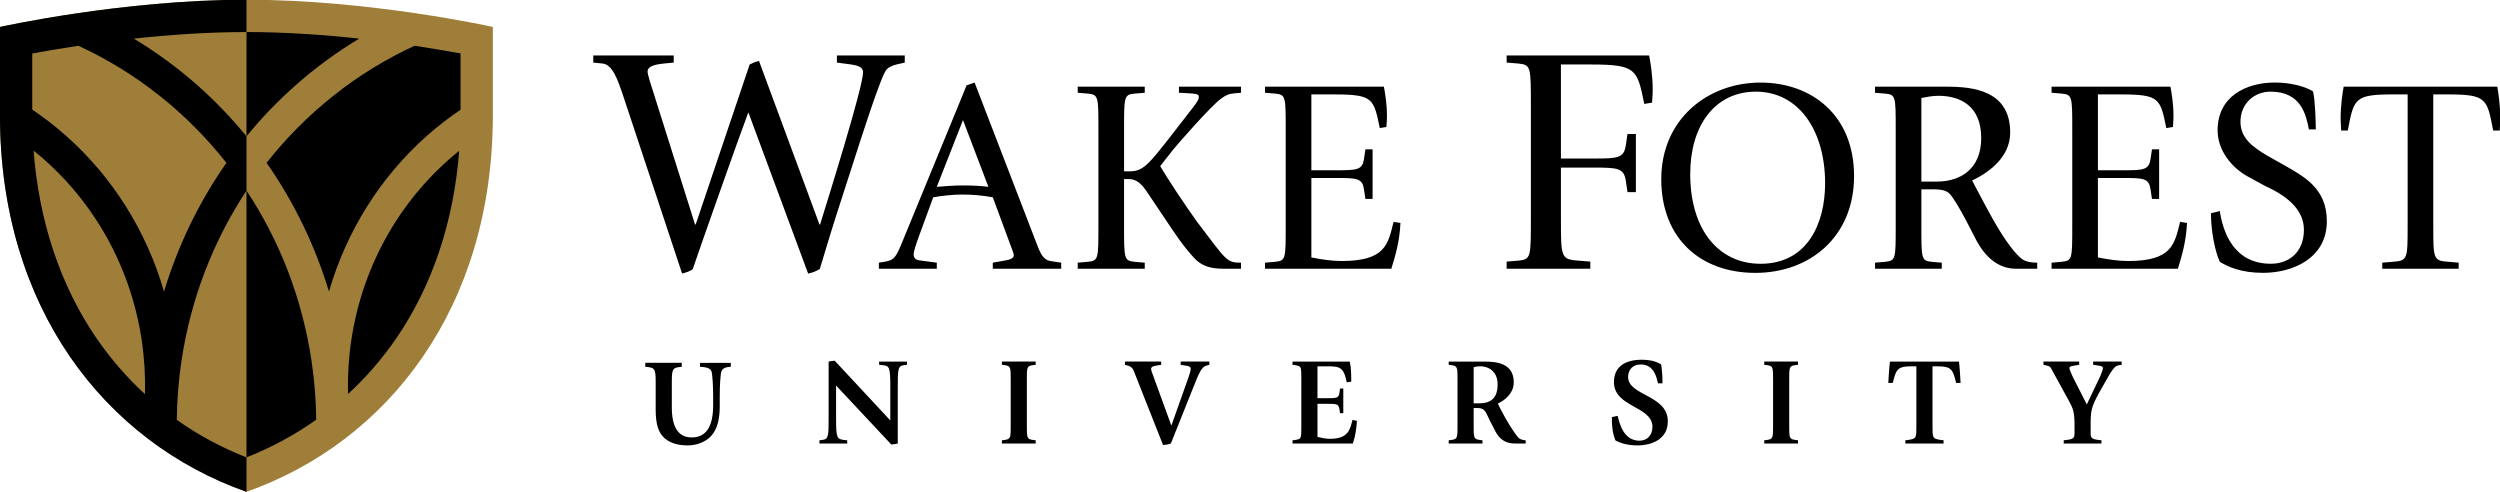
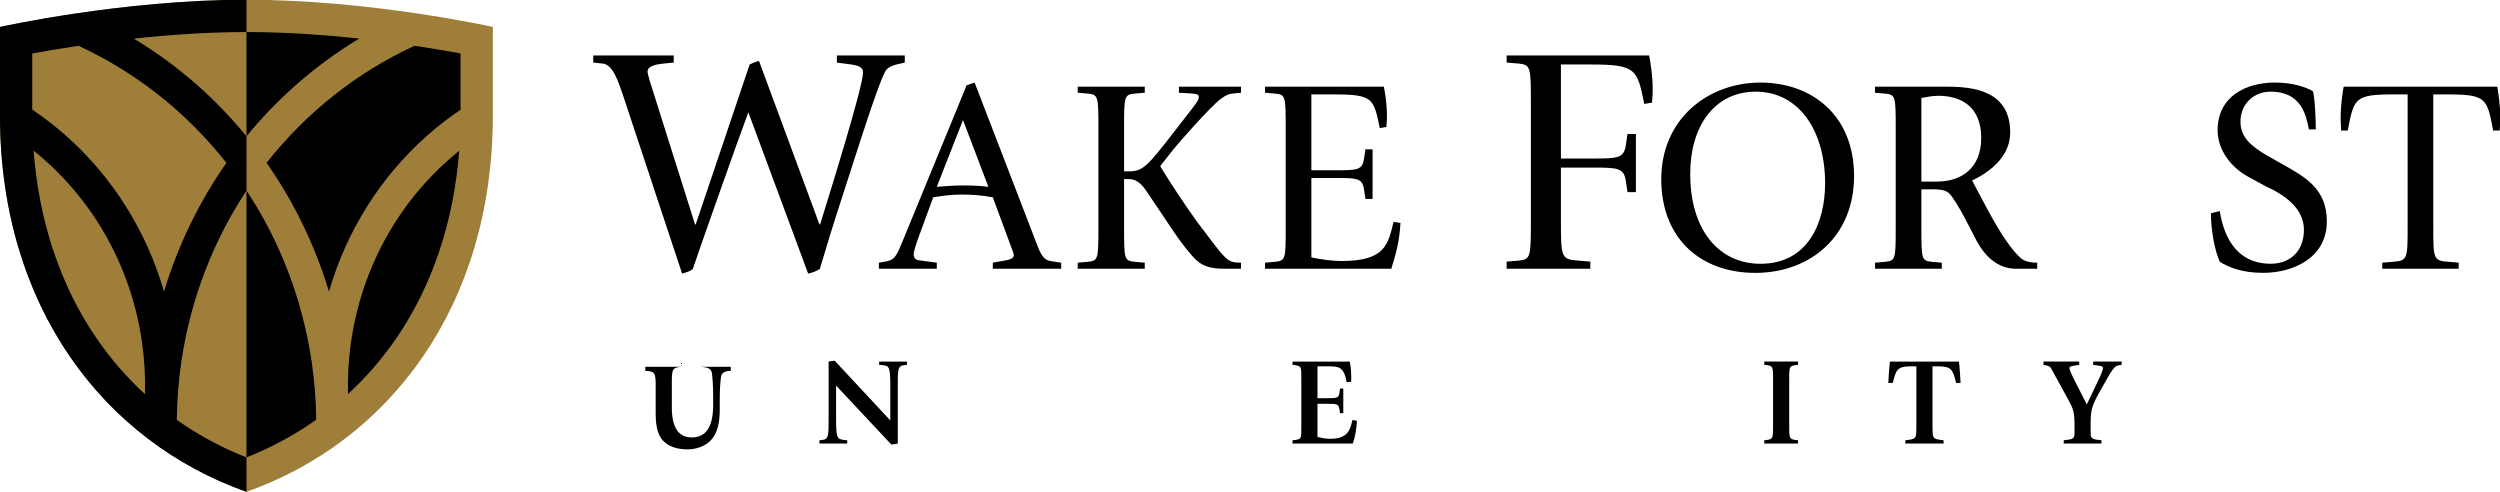
<svg xmlns="http://www.w3.org/2000/svg" xml:space="preserve" height="73.801" viewBox="0 0 375 73.801" width="375" version="1.1">
  <g transform="matrix(1.25 0 0 -1.25 -194.43 531.7)">
    <g style="" transform="matrix(.491 0 0 .491 155.54 201.51)">
      <path d="m60.25 335.71c34.636 12.241 60.209 45.094 60.209 92.079 0 14.566-0.005 21.534-0.005 21.534s-29.83 6.649-60.203 6.649-60.251-6.65-60.251-6.65v-21.534c0-46.985 25.592-79.838 60.25-92.079" fill="#9e7e38" />
      <g style="">
        <g style="">
          <path d="m152.11 433.11c-1.107 3.162-2.373 7.03-4.819 7.266l-2.29 0.236v1.74h19.664v-1.74l-2.449-0.236c-1.262-0.158-3.946-0.394-3.946-1.974 0-0.634 0.949-3.633 1.343-4.818l10.264-32.537h0.158l13.19 39.093c0.79 0.394 1.26 0.634 2.287 0.865l14.774-39.958h0.154c1.502 4.892 10.502 33.486 10.502 37.197 0 1.341-1.421 1.661-2.842 1.896l-3.553 0.472v1.74h16.586v-1.74l-2.053-0.472c-0.87-0.235-1.737-0.555-2.37-1.185-1.345-1.345-6.635-18.086-7.739-21.478l-4.585-14.217c-2.047-6.401-3.549-11.692-4.025-13.113-1.186-0.633-1.502-0.79-2.842-1.103l-14.613 39.407c-2.054-5.369-12.16-34.041-13.583-38.303-0.63-0.551-1.501-0.79-2.606-1.103l-14.609 44.067" />
          <path d="m228.96 410.25c2.025 0.134 4.114 0.337 6.137 0.337 2.156 0 4.314-0.066 6.474-0.337l-6.205 16.314-6.405-16.314zm-14.156-18.542 1.28 0.209c2.566 0.399 2.901 1.138 4.519 5.05l14.019 34.11c0.542 1.35 1.08 2.698 1.618 3.978l1.958 0.674 15.036-39.029c1.007-2.7 1.683-4.246 3.435-4.586l2.696-0.406v-1.481h-16.717v1.481l3.033 0.542c1.215 0.204 2.089 0.537 2.089 1.282 0 0.468-0.268 0.941-0.406 1.413l-4.716 12.739c-2.491 0.473-4.985 0.674-7.483 0.674-2.357 0-4.716-0.267-7.081-0.674l-3.433-9.367c-0.81-2.155-1.349-3.978-1.349-4.517 0-1.282 0.875-1.485 1.618-1.551l4.042-0.542v-1.481h-14.156v1.481" />
          <path d="m263.4 391.71 2.431 0.209c2.627 0.268 2.627 0.602 2.627 8.83v23.458c0 8.222 0 8.56-2.627 8.831l-2.431 0.2v1.485h16.385v-1.485l-2.429-0.2c-2.628-0.271-2.628-0.609-2.628-8.831v-10.178h1.21c3.375 0 4.521 1.277 10.792 9.367l4.446 5.731c1.822 2.292 1.822 2.694 1.822 3.1 0 0.74-0.74 0.74-2.358 0.878l-2.497 0.134v1.485h15.168v-1.485l-1.551-0.134c-1.548-0.137-2.158-0.471-3.37-1.349-2.427-1.754-10.449-10.921-11.596-12.336l-3.235-4.114c1.689-2.895 6.134-9.636 8.967-13.547 7.279-9.572 7.213-10.049 10.784-10.049v-1.481h-4.179c-3.238 0-5.457 0.606-7.344 2.7-2.77 3.031-4.788 6.132-6.539 8.76l-5.123 7.619c-1.618 2.356-2.968 2.83-4.252 2.83h-1.145v-11.389c0-8.228 0-8.562 2.628-8.83l2.429-0.209v-1.481h-16.385v1.481" />
          <path d="m309.18 391.71 2.427 0.209c2.628 0.268 2.628 0.602 2.628 8.83v23.458c0 8.222 0 8.56-2.628 8.831l-2.427 0.2v1.485h29.05c0.272-1.485 0.747-4.048 0.747-7.147 0-1.553-0.137-2.09-0.137-2.696l-1.618-0.27c-1.479 7.21-1.618 8.223-11.122 8.223h-5.594v-18.538h5.999c5.256 0 6.473 0.067 6.875 2.832l0.337 2.292h1.753v-12.136h-1.753l-0.337 2.295c-0.402 2.762-1.618 2.832-6.875 2.832h-5.999v-19.418c2.426-0.472 4.921-0.876 7.349-0.876 10.716 0 11.392 4.049 12.74 9.573l1.684-0.267c-0.204-4.315-1.08-7.485-2.228-11.192h-30.872v1.481" />
          <path d="m368.23 391.97 2.844 0.235c3.079 0.316 3.079 0.712 3.079 10.348v27.484c0 9.631 0 10.025-3.079 10.343l-2.844 0.236v1.74h34.827c0.319-1.74 0.871-4.742 0.871-8.373 0-1.817-0.161-2.448-0.161-3.159l-1.899-0.316c-1.731 8.451-1.892 9.636-13.026 9.636h-7.344v-22.981h7.817c6.162 0 7.58 0.076 8.058 3.315l0.394 2.685h2.054v-14.217h-2.054l-0.394 2.685c-0.478 3.239-1.897 3.317-8.058 3.317h-7.817v-12.396c0-9.636 0-10.032 4.342-10.348l2.842-0.235v-1.74h-20.453v1.74" />
          <path d="m430.29 391.44c11.457 0 15.774 9.843 15.774 19.683 0 12.74-6.338 22.381-16.925 22.381-10.108 0-16.042-8.428-16.042-20.09 0-13.753 7.012-21.974 17.192-21.974zm-24.27 20.694c0 14.56 11.256 23.593 24.27 23.593 12.403 0 22.85-7.887 22.85-22.85 0-14.831-10.788-23.662-24.134-23.662-13.345 0-22.986 8.359-22.986 22.919" />
          <path d="m469.59 411.53h3.839c5.666 0 10.788 3.033 10.788 10.652 0 7.887-5.194 10.312-10.446 10.312-1.417 0-2.832-0.27-4.182-0.538v-20.426zm-11.327-19.823 2.431 0.209c2.626 0.268 2.626 0.602 2.626 8.83v23.458c0 8.222 0 8.56-2.626 8.831l-2.431 0.2v1.485h17.598c6.399 0 15.438-0.945 15.438-11.19 0-6.272-5.599-9.976-9.307-11.732 1.015-1.887 3.238-6.203 5.065-9.437 2.821-5.058 5.791-9.036 7.474-9.98 0.674-0.403 1.887-0.674 3.374-0.674v-1.481h-5.186c-4.458 0-7.554 3.034-9.581 6.74l-2.689 5.192c-1.757 3.305-3.305 5.867-4.183 6.606-1.08 0.878-2.762 0.878-4.176 0.878h-2.497v-8.896c0-8.228 0-8.562 2.561-8.83l2.426-0.209v-1.481h-16.314v1.481" />
-           <path d="m501.41 391.71 2.423 0.209c2.635 0.268 2.635 0.602 2.635 8.83v23.458c0 8.222 0 8.56-2.635 8.831l-2.423 0.2v1.485h29.052c0.271-1.485 0.743-4.048 0.743-7.147 0-1.553-0.132-2.09-0.132-2.696l-1.618-0.27c-1.486 7.21-1.618 8.223-11.122 8.223h-5.595v-18.538h5.994c5.26 0 6.474 0.067 6.879 2.832l0.34 2.292h1.749v-12.136h-1.749l-0.34 2.295c-0.405 2.762-1.618 2.832-6.879 2.832h-5.994v-19.418c2.425-0.472 4.921-0.876 7.343-0.876 10.719 0 11.393 4.049 12.742 9.573l1.69-0.267c-0.21-4.315-1.087-7.485-2.225-11.192h-30.876v1.481" />
          <path d="m557.83 415.78c5.325-3.034 10.855-5.865 10.855-13.955 0-9.1-8.429-12.604-15.579-12.604-5.255 0-8.497 1.415-10.578 2.7-1.214 2.628-2.163 7.612-2.163 11.861l2.163 0.541c0.739-4.857 3.235-12.877 12.466-12.877 4.656 0 8.09 3.031 8.09 8.289 0 4.921-4.108 8.294-9.367 10.652l-4.318 2.36c-3.839 2.089-7.409 6.269-7.409 11.326 0 8.222 6.872 11.66 14.018 11.66 4.18 0 7.548-1.074 9.302-2.155 0.539-2.158 0.677-7.619 0.677-9.303h-1.684c-0.675 3.37-1.756 9.234-9.376 9.234-3.901 0-7.349-2.833-7.349-7.347 0-3.977 2.902-6.134 6.536-8.293l3.716-2.089" />
          <path d="m582.23 391.71 2.495 0.209c3.708 0.268 3.708 0.602 3.708 8.83v32.085h-3.506c-9.498 0-9.635-1.013-11.122-8.831h-1.613c0 0.271-0.138 2.093-0.138 2.967 0 3.103 0.475 6.269 0.742 7.754h37.55c0.268-1.485 0.739-4.651 0.739-7.754 0-0.874-0.136-2.696-0.136-2.967h-1.612c-1.487 7.819-1.618 8.831-11.125 8.831h-3.51v-32.085c0-8.228 0-8.562 3.778-8.83l2.426-0.209v-1.481h-18.676v1.481" />
-           <path d="m166.63 367.23v-0.97c-2.183-0.183-2.429-0.393-2.429-3.673v-6.25c0-4.764 1.547-7.339 4.854-7.339 3.583 0 5.247 2.697 5.247 7.916v2.001c0 3.188-0.183 4.856-0.305 5.797-0.149 1.062-0.906 1.459-2.913 1.548v0.97h7.527v-0.97c-1.513-0.064-2.244-0.486-2.395-1.548-0.121-0.941-0.303-2.609-0.303-5.797v-2.213c0-2.915-0.459-5.614-2.152-7.402-1.338-1.43-3.523-2.248-5.647-2.248-2.002 0-4.065 0.395-5.55 1.644-1.608 1.3-2.309 3.487-2.309 7.037v6.855c0 3.28-0.24 3.49-2.548 3.673v0.97h8.922" />
+           <path d="m166.63 367.23v-0.97c-2.183-0.183-2.429-0.393-2.429-3.673v-6.25c0-4.764 1.547-7.339 4.854-7.339 3.583 0 5.247 2.697 5.247 7.916v2.001c0 3.188-0.183 4.856-0.305 5.797-0.149 1.062-0.906 1.459-2.913 1.548h7.527v-0.97c-1.513-0.064-2.244-0.486-2.395-1.548-0.121-0.941-0.303-2.609-0.303-5.797v-2.213c0-2.915-0.459-5.614-2.152-7.402-1.338-1.43-3.523-2.248-5.647-2.248-2.002 0-4.065 0.395-5.55 1.644-1.608 1.3-2.309 3.487-2.309 7.037v6.855c0 3.28-0.24 3.49-2.548 3.673v0.97h8.922" />
          <path d="m200.28 348.3 0.908 0.122c1.334 0.181 1.334 1.307 1.334 5.308v13.809c0.335 0.091 1.272 0.21 1.487 0.21l13.588-14.592v8.16c0 4.947-0.237 5.157-1.845 5.341l-0.884 0.089v0.792h6.797v-0.792l-0.909-0.119c-1.334-0.183-1.334-1.307-1.334-5.311v-13.804c-0.335-0.095-1.185-0.244-1.579-0.244l-13.499 14.409v-8.068c0-4.764 0.244-4.979 1.846-5.218l0.88-0.093v-0.787h-6.79v0.787" />
-           <path d="m250.97 351.97c0-3 0-3.366 1.426-3.576l0.733-0.093v-0.787h-8.257v0.787l0.73 0.093c1.421 0.21 1.421 0.576 1.421 3.576v11.074c0 3.037 0 3.401-1.421 3.614l-0.73 0.089v0.792h8.257v-0.792l-0.733-0.089c-1.426-0.213-1.426-0.577-1.426-3.581v-11.107" />
-           <path d="m277.55 364.11c-0.578 1.456-0.637 2.034-1.849 2.426l-0.758 0.214v0.792h8.857v-0.792l-1.304-0.214c-0.638-0.12-1.155-0.27-1.155-0.819 0-0.271 0.274-1.031 0.397-1.333l4.519-12.411h0.064l4.153 11.712c0.337 0.909 0.546 1.732 0.546 2.032 0 0.55-0.421 0.731-1.151 0.819l-1.306 0.214v0.792h7.01v-0.792l-0.694-0.178c-1.246-0.337-1.884-2.008-3.007-4.796l-5.702-14.26c-0.729-0.274-1.123-0.305-1.914-0.368l-6.703 16.962" />
          <path d="m315.9 348.3 0.731 0.093c1.422 0.271 1.422 0.178 1.422 3.611v11.039c0 3.429 0 3.279-1.422 3.614l-0.731 0.089v0.792h13.986c0.364-1.552 0.364-3.374 0.364-4.918l-1.094-0.149c-0.787 3.851-1.787 3.909-4.974 3.909h-2.183v-7.796h2.066c2.7 0 3.122 0.032 3.305 1.308l0.152 1.062h0.787v-6.04h-0.787l-0.152 0.97c-0.213 1.334-0.669 1.334-3.187 1.334h-2.183v-8.099c1.001-0.244 2.033-0.456 3.065-0.456 4.551 0 4.886 2.338 5.49 4.612l1.092-0.215c-0.146-2.123-0.393-3.698-1.001-5.548h-14.745v0.787" />
-           <path d="m360.17 357.34h1.486c4.279 0 4.368 3.367 4.368 4.672 0 2.793-1.852 4.368-4.28 4.368-0.55 0-1.061-0.058-1.574-0.207v-8.832zm0-5.372c0-3 0-3.366 1.422-3.576l0.729-0.093v-0.787h-8.25v0.787l0.725 0.093c1.428 0.21 1.428 0.576 1.428 3.611v11.072c0 3.065 0 3.369-1.456 3.581l-0.696 0.089v0.792h8.735c2.79 0 7.161-0.306 7.161-5.067 0-2.67-2.152-4.399-3.88-5.189 0.45-1.033 2.666-5.402 4.849-8.162 0.547-0.699 1.4-0.76 1.942-0.821v-0.787h-2.641c-3.059 0-4.246 1.942-4.913 3.274l-1.153 2.243c-1.058 2.04-1.124 3.161-3.037 3.161h-0.966v-4.222" />
-           <path d="m405.23 362.22c-0.393 1.548-0.974 4.615-4.277 4.615-1.732 0-3.037-1.155-3.037-3.037 0-4.67 9.709-4.368 9.709-10.862 0-4.31-3.824-5.888-7.465-5.888-2.64 0-4.364 0.699-5.337 1.216-0.73 1.914-0.882 3.276-0.882 5.702l1.426 0.306c0.428-1.821 1.426-6.069 5.306-6.069 1.914 0 3.19 1.334 3.19 3.367 0 5.128-9.407 4.734-9.407 10.956 0 3.848 2.856 5.459 6.767 5.459 2.274 0 3.641-0.486 4.764-1.121 0.245-1.488 0.333-3.096 0.333-4.644h-1.09" />
          <path d="m437.29 351.97c0-3 0-3.366 1.428-3.576l0.727-0.093v-0.787h-8.254v0.787l0.73 0.093c1.424 0.21 1.424 0.576 1.424 3.576v11.074c0 3.037 0 3.401-1.424 3.614l-0.73 0.089v0.792h8.254v-0.792l-0.727-0.089c-1.428-0.213-1.428-0.577-1.428-3.581v-11.107" />
          <path d="m468.37 366.38h-1.22c-3.427 0-3.754-0.787-4.55-4.064h-1.092c0 0.486 0.276 4.552 0.401 5.221h16.868c0.118-0.669 0.394-4.735 0.394-5.221h-1.093c-0.788 3.276-1.123 4.064-4.558 4.064h-1.21v-14.473c0-3.092 0-3.21 1.975-3.515l0.73-0.093v-0.787h-9.345v0.787l0.722 0.093c1.977 0.305 1.977 0.423 1.977 3.515v14.473" />
          <path d="m504.38 348.3 1.214 0.152c1.425 0.213 1.425 0.818 1.425 1.697v1.887c0 3.181-0.333 4.004-1.461 6.066l-4.275 7.796c-0.245 0.425-0.513 0.547-1.183 0.699l-0.67 0.15v0.792h8.735v-0.792l-1.48-0.246c-0.49-0.088-0.913-0.178-0.913-0.572 0-0.244 0.332-1.092 0.818-2.125l3.432-6.736 3.309 6.949c0.358 0.821 0.631 1.608 0.631 1.913 0 0.423-0.364 0.516-0.967 0.604l-1.426 0.214v0.792h6.974v-0.792l-0.908-0.15c-0.543-0.123-0.998-0.516-1.972-2.036l-2.788-4.913c-1.796-3.369-1.916-4.216-1.916-7.612v-1.887c0-0.879 0-1.485 1.426-1.697l1.212-0.152v-0.787h-9.219v0.787" />
          <path d="m60.25 422.59c3.636 4.446 7.631 8.611 11.957 12.438 4.882 4.323 10.103 8.143 15.581 11.441-8.508 0.923-18.022 1.608-27.537 1.608l-0.001-25.487" />
          <path d="m65.16 416.11c6.687-9.551 11.845-20.175 15.248-31.46 4.265 14.733 12.56 28 23.987 38.115 2.602 2.301 5.333 4.412 8.172 6.325 0 5.891-0.001 10.461-0.003 13.756-2.917 0.539-6.754 1.203-11.235 1.875-14.012-6.439-26.438-16.261-36.17-28.611" />
          <path d="m96.828 373.18c8.831 12.856 14.088 28.573 15.406 45.864-13.697-10.999-23.535-27.257-26.38-46.363-0.655-4.406-0.906-8.775-0.791-13.069 4.384 4.029 8.328 8.571 11.764 13.568" />
          <path d="m60.25 344.13c6.099 2.395 11.793 5.483 17.039 9.2-0.051 4.722-0.416 9.503-1.133 14.318-2.299 15.449-7.89 29.561-15.906 41.68v-65.198" />
          <path d="m23.629 373.18c-8.836 12.87-14.094 28.6-15.408 45.91 13.716-11 23.586-27.28 26.432-46.4 0.656-4.414 0.906-8.812 0.788-13.115-4.402 4.044-8.363 8.599-11.812 13.614zm-4.462 71.538c14.009-6.44 26.452-16.267 36.179-28.615-6.687-9.551-11.842-20.175-15.248-31.46-4.263 14.733-12.56 28-23.986 38.115-2.613 2.311-5.371 4.441-8.222 6.359v13.719c2.928 0.542 6.779 1.208 11.277 1.881zm41.083-35.397v13.266c-3.633 4.446-7.623 8.611-11.948 12.438-4.879 4.318-10.114 8.147-15.585 11.444 8.511 0.922 18.023 1.605 27.534 1.605v7.891c-30.373 0-60.251-6.65-60.251-6.65v-21.534c0-46.985 25.594-79.838 60.251-92.079v8.42c-6.103 2.386-11.802 5.464-17.034 9.165 0.048 4.731 0.416 9.53 1.135 14.353 2.299 15.449 7.886 29.561 15.899 41.68" />
        </g>
      </g>
    </g>
  </g>
</svg>